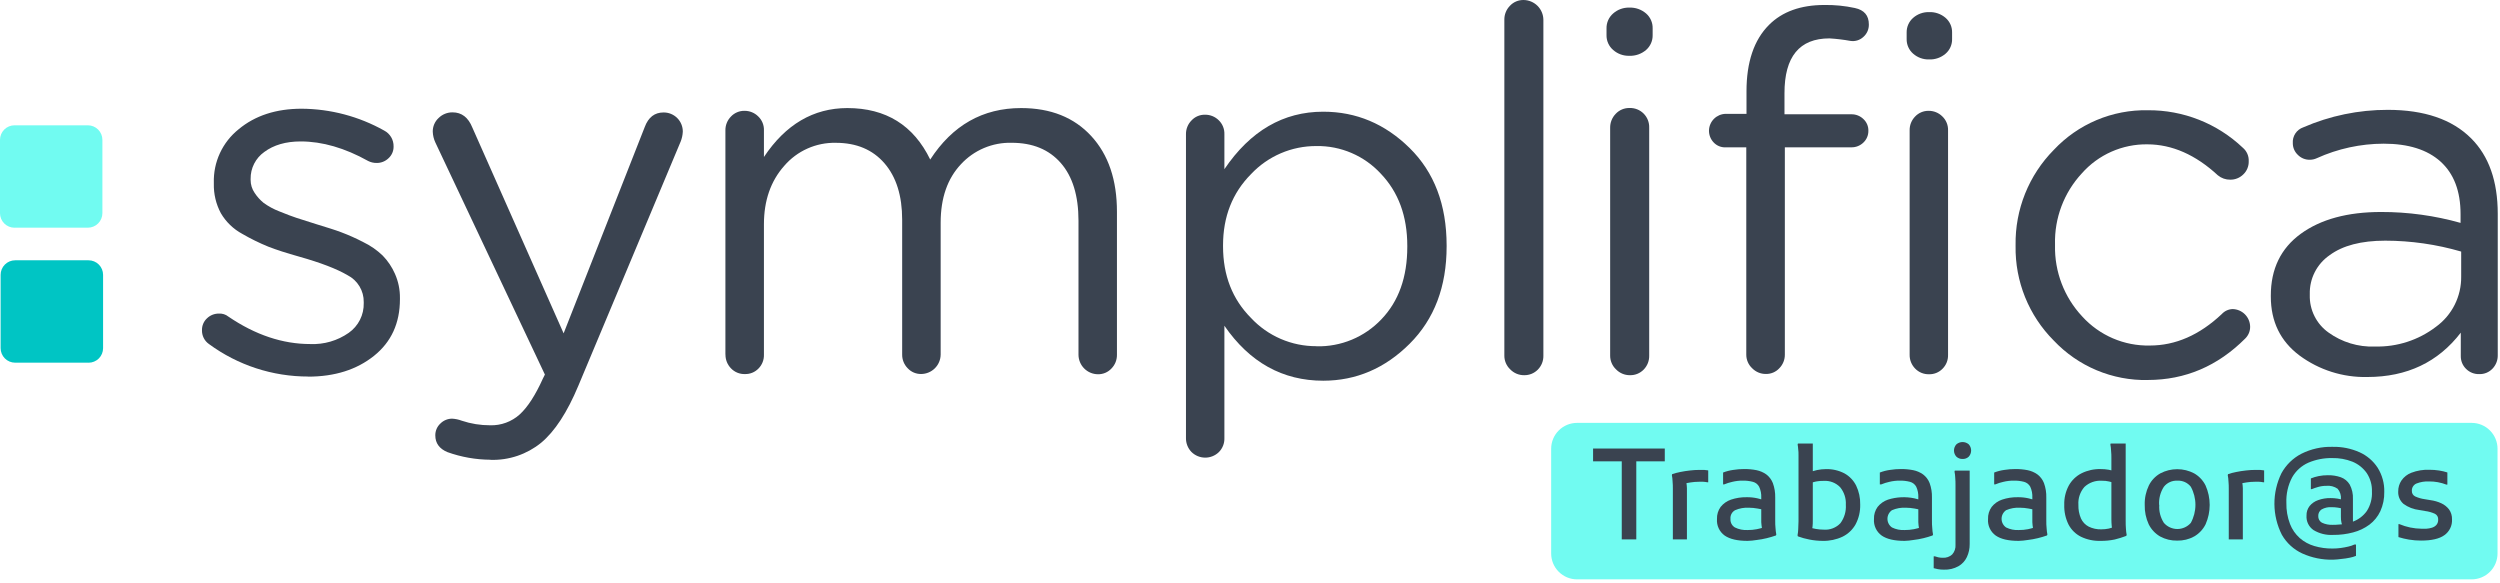
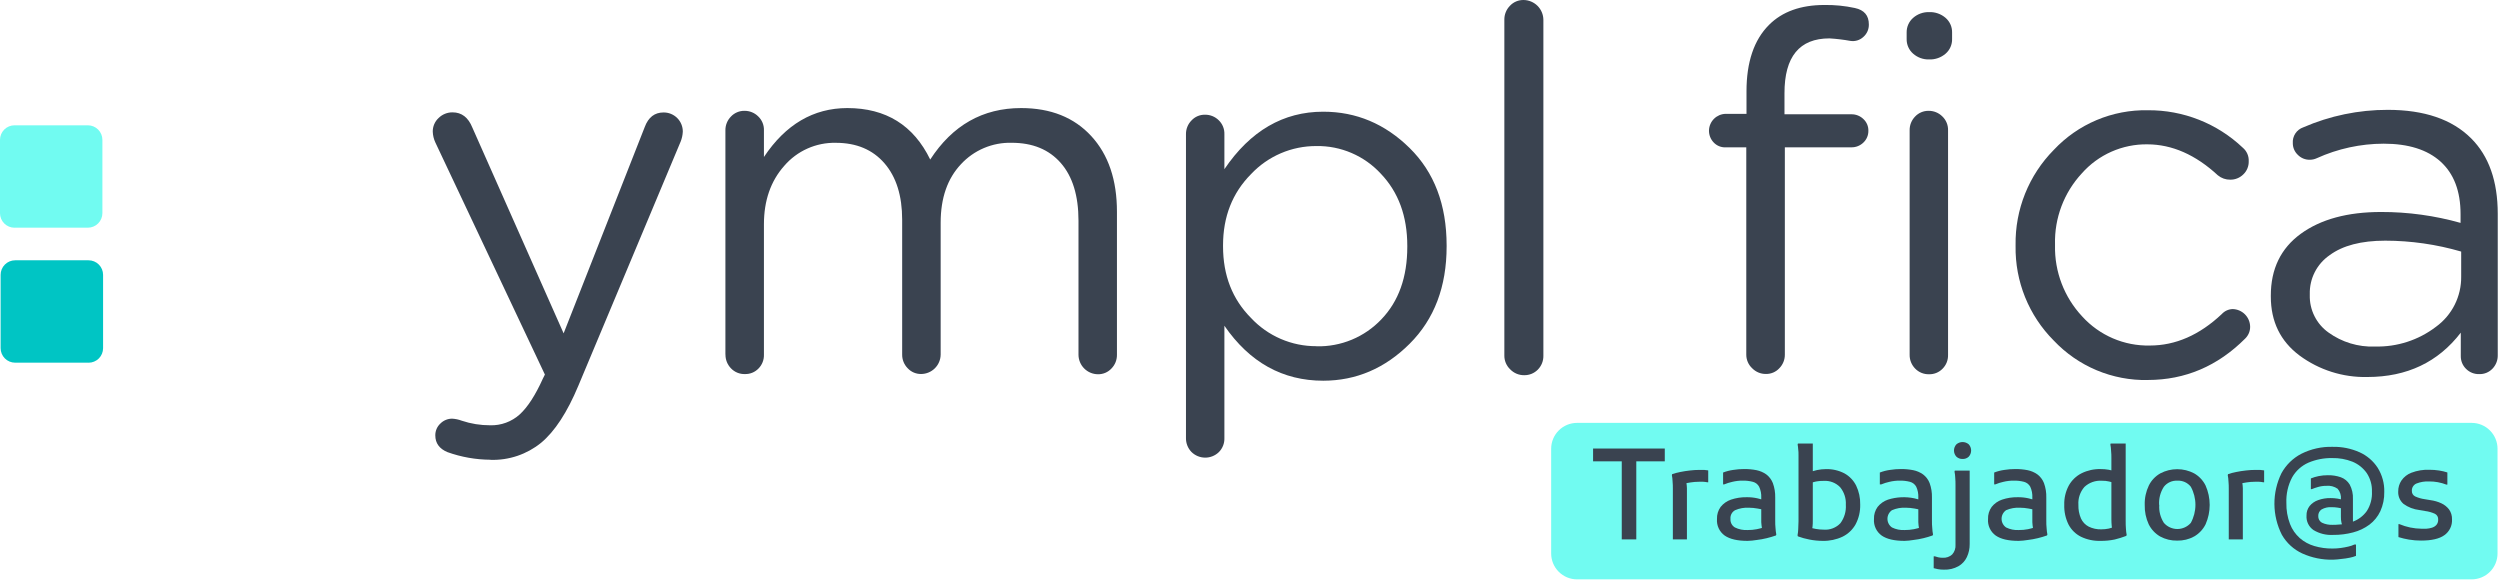
<svg xmlns="http://www.w3.org/2000/svg" width="326" height="76" viewBox="0 0 326 76" fill="none">
  <path d="M322.303 75.548H205.642C204.748 75.547 203.892 75.192 203.26 74.56C202.628 73.928 202.273 73.072 202.272 72.178V58.518C202.272 57.624 202.627 56.766 203.259 56.134C203.89 55.501 204.748 55.145 205.642 55.144H322.303C323.198 55.144 324.056 55.499 324.689 56.132C325.322 56.765 325.678 57.623 325.678 58.518V72.169C325.678 72.612 325.591 73.052 325.422 73.462C325.253 73.872 325.004 74.244 324.691 74.558C324.377 74.872 324.005 75.121 323.595 75.291C323.186 75.461 322.746 75.548 322.303 75.548Z" fill="#71FBF1" />
-   <path d="M40.208 49.1C35.546 49.109 31.005 47.624 27.249 44.863C26.958 44.66 26.721 44.387 26.563 44.069C26.404 43.751 26.327 43.398 26.339 43.043C26.333 42.756 26.388 42.472 26.5 42.208C26.612 41.944 26.778 41.707 26.988 41.512C27.195 41.311 27.439 41.153 27.706 41.046C27.974 40.94 28.26 40.887 28.548 40.891C28.993 40.864 29.433 41.004 29.78 41.284C33.297 43.673 36.858 44.866 40.464 44.863C42.249 44.94 44.01 44.427 45.474 43.403C46.094 42.967 46.598 42.385 46.939 41.708C47.281 41.03 47.45 40.279 47.431 39.521V39.393C47.443 38.668 47.25 37.954 46.875 37.334C46.501 36.712 45.959 36.209 45.313 35.881C43.891 35.051 41.805 34.255 39.023 33.468C37.331 32.994 35.985 32.558 34.989 32.165C33.822 31.69 32.69 31.134 31.6 30.501C30.436 29.875 29.467 28.94 28.799 27.799C28.167 26.619 27.852 25.294 27.884 23.956V23.828C27.847 22.497 28.119 21.176 28.678 19.968C29.237 18.76 30.069 17.698 31.107 16.865C33.256 15.073 36.002 14.177 39.345 14.177C43.11 14.202 46.806 15.181 50.09 17.021C50.471 17.218 50.788 17.518 51.007 17.887C51.224 18.256 51.334 18.678 51.323 19.107C51.328 19.393 51.271 19.678 51.158 19.941C51.044 20.204 50.876 20.44 50.664 20.633C50.458 20.834 50.214 20.991 49.946 21.097C49.678 21.203 49.392 21.255 49.105 21.249C48.721 21.253 48.342 21.163 48 20.988C44.957 19.292 42.026 18.443 39.208 18.443C37.255 18.443 35.677 18.917 34.468 19.813C33.907 20.209 33.452 20.736 33.14 21.348C32.829 21.96 32.671 22.639 32.681 23.325V23.463C32.679 24.065 32.861 24.654 33.202 25.15C33.522 25.641 33.915 26.079 34.368 26.449C35.001 26.908 35.691 27.283 36.421 27.562C37.369 27.948 38.118 28.231 38.667 28.411C39.231 28.586 40.123 28.885 41.336 29.259C42.549 29.634 43.687 29.975 44.512 30.293C45.484 30.659 46.434 31.083 47.355 31.563C48.292 32.012 49.151 32.607 49.901 33.326C50.571 34.014 51.112 34.817 51.498 35.696C51.944 36.698 52.167 37.785 52.152 38.881V39.014C52.152 42.136 51.024 44.599 48.768 46.403C46.512 48.208 43.651 49.111 40.184 49.114" fill="#3A4350" />
  <path d="M63.968 59.95C62.054 59.94 60.154 59.605 58.352 58.959C57.29 58.518 56.764 57.788 56.764 56.779C56.759 56.487 56.816 56.197 56.931 55.929C57.046 55.661 57.217 55.421 57.432 55.224C57.836 54.821 58.383 54.594 58.954 54.594C59.384 54.617 59.807 54.706 60.21 54.859C61.401 55.258 62.65 55.459 63.907 55.456C65.333 55.501 66.721 54.992 67.779 54.034C68.812 53.086 69.816 51.533 70.789 49.375L71.055 48.844L56.764 18.566C56.563 18.13 56.45 17.658 56.432 17.178C56.425 16.842 56.49 16.509 56.621 16.2C56.753 15.891 56.948 15.614 57.195 15.386C57.435 15.149 57.719 14.962 58.032 14.836C58.344 14.71 58.678 14.647 59.015 14.651C60.205 14.651 61.063 15.315 61.594 16.633L73.496 43.469L84.075 16.561C84.549 15.286 85.374 14.665 86.52 14.665C86.852 14.661 87.181 14.723 87.489 14.848C87.796 14.973 88.076 15.158 88.31 15.393C88.545 15.627 88.73 15.906 88.855 16.214C88.98 16.521 89.042 16.851 89.037 17.182C89.015 17.613 88.924 18.037 88.767 18.438L75.415 50.304C73.962 53.78 72.342 56.259 70.557 57.741C68.699 59.25 66.36 60.039 63.968 59.964" fill="#3A4350" />
  <path d="M94.593 46.233V16.993C94.588 16.661 94.65 16.332 94.774 16.025C94.897 15.717 95.081 15.438 95.313 15.201C95.538 14.96 95.812 14.77 96.115 14.641C96.419 14.512 96.746 14.447 97.076 14.452C97.407 14.448 97.735 14.509 98.042 14.633C98.349 14.757 98.628 14.94 98.863 15.173C99.114 15.409 99.311 15.696 99.441 16.015C99.571 16.334 99.631 16.677 99.617 17.021V20.472C102.442 16.225 106.066 14.098 110.49 14.092C115.524 14.092 119.127 16.329 121.301 20.804C124.205 16.329 128.155 14.092 133.151 14.092C137.009 14.092 140.058 15.309 142.299 17.742C144.539 20.175 145.656 23.474 145.65 27.638V46.261C145.655 46.592 145.594 46.921 145.472 47.229C145.349 47.536 145.166 47.816 144.934 48.053C144.71 48.294 144.438 48.486 144.135 48.615C143.832 48.744 143.505 48.808 143.176 48.802C142.503 48.798 141.859 48.529 141.383 48.053C140.908 47.578 140.639 46.934 140.635 46.261V28.776C140.635 25.521 139.866 23.014 138.327 21.254C136.788 19.494 134.649 18.615 131.909 18.619C130.672 18.588 129.442 18.823 128.303 19.306C127.164 19.789 126.14 20.51 125.302 21.42C123.548 23.287 122.662 25.828 122.662 29.041V46.233C122.655 46.903 122.386 47.545 121.912 48.019C121.438 48.493 120.796 48.762 120.126 48.769C119.796 48.775 119.468 48.712 119.164 48.583C118.86 48.454 118.587 48.262 118.363 48.02C118.13 47.785 117.947 47.505 117.823 47.199C117.699 46.892 117.638 46.563 117.642 46.233V28.648C117.642 25.523 116.873 23.071 115.334 21.292C113.795 19.513 111.68 18.623 108.987 18.623C107.716 18.596 106.455 18.851 105.294 19.369C104.132 19.887 103.1 20.655 102.271 21.619C100.501 23.61 99.617 26.15 99.617 29.241V46.237C99.628 46.574 99.571 46.91 99.448 47.224C99.325 47.538 99.138 47.823 98.901 48.062C98.673 48.296 98.399 48.481 98.097 48.604C97.794 48.727 97.469 48.786 97.142 48.778C96.803 48.789 96.464 48.728 96.15 48.599C95.835 48.47 95.552 48.276 95.318 48.029C95.086 47.791 94.904 47.51 94.781 47.202C94.658 46.894 94.597 46.565 94.602 46.233" fill="#3A4350" />
  <path d="M154.651 57.134V17.495C154.646 17.165 154.708 16.836 154.831 16.529C154.955 16.223 155.138 15.944 155.371 15.708C155.594 15.466 155.865 15.274 156.167 15.145C156.47 15.016 156.796 14.953 157.125 14.959C157.455 14.953 157.783 15.013 158.09 15.135C158.397 15.257 158.676 15.439 158.912 15.67C159.158 15.905 159.352 16.188 159.481 16.503C159.61 16.817 159.671 17.155 159.661 17.495V22.06C163.048 17.061 167.345 14.563 172.553 14.566C176.854 14.566 180.609 16.146 183.819 19.306C187.03 22.466 188.637 26.698 188.64 32.004V32.132C188.64 37.387 187.033 41.618 183.819 44.825C180.606 48.032 176.85 49.639 172.553 49.645C167.254 49.645 162.956 47.257 159.661 42.479V57.13C159.672 57.467 159.613 57.803 159.489 58.117C159.365 58.43 159.179 58.716 158.94 58.954C158.459 59.422 157.813 59.681 157.143 59.676C156.472 59.67 155.83 59.401 155.357 58.926C154.897 58.446 154.643 57.804 154.651 57.139V57.134ZM171.662 45.157C173.241 45.196 174.811 44.904 176.27 44.298C177.729 43.692 179.045 42.786 180.132 41.64C182.385 39.292 183.511 36.142 183.511 32.189V32.061C183.511 28.196 182.361 25.06 180.061 22.652C178.994 21.493 177.694 20.572 176.247 19.951C174.799 19.329 173.237 19.02 171.662 19.045C170.064 19.037 168.482 19.358 167.014 19.988C165.546 20.619 164.224 21.545 163.13 22.709C160.7 25.164 159.485 28.259 159.485 31.994V32.122C159.485 35.914 160.703 39.019 163.13 41.46C164.221 42.629 165.542 43.56 167.011 44.194C168.479 44.828 170.063 45.151 171.662 45.143" fill="#3A4350" />
  <path d="M196.167 46.346V2.584C196.161 2.248 196.221 1.914 196.345 1.601C196.468 1.289 196.653 1.004 196.887 0.764C197.115 0.517 197.392 0.321 197.701 0.19C198.01 0.058 198.343 -0.006 198.679 0C199.361 0.008 200.014 0.283 200.496 0.766C200.978 1.249 201.251 1.901 201.257 2.584V46.346C201.269 46.688 201.21 47.029 201.086 47.348C200.961 47.666 200.773 47.956 200.532 48.2C200.3 48.435 200.022 48.621 199.716 48.746C199.409 48.87 199.081 48.931 198.75 48.925C198.411 48.929 198.074 48.863 197.761 48.732C197.448 48.601 197.165 48.407 196.93 48.162C196.684 47.929 196.489 47.647 196.357 47.334C196.226 47.022 196.161 46.685 196.167 46.346Z" fill="#3A4350" />
-   <path d="M209.49 4.565V3.707C209.482 3.338 209.555 2.971 209.705 2.633C209.855 2.296 210.078 1.995 210.358 1.754C210.939 1.242 211.693 0.97 212.467 0.991C213.264 0.961 214.043 1.234 214.647 1.754C214.926 1.996 215.147 2.297 215.295 2.634C215.444 2.972 215.515 3.338 215.505 3.707V4.565C215.515 4.933 215.443 5.3 215.294 5.637C215.146 5.975 214.925 6.275 214.647 6.518C214.041 7.035 213.263 7.306 212.467 7.276C211.693 7.301 210.939 7.03 210.358 6.518C210.077 6.278 209.853 5.977 209.703 5.64C209.553 5.302 209.48 4.935 209.49 4.565ZM209.964 46.346V16.666C209.954 15.988 210.213 15.333 210.685 14.846C210.914 14.6 211.191 14.406 211.5 14.274C211.809 14.143 212.141 14.078 212.477 14.082C212.819 14.07 213.16 14.128 213.479 14.253C213.798 14.379 214.088 14.569 214.33 14.811C214.572 15.054 214.761 15.344 214.886 15.663C215.011 15.982 215.068 16.323 215.055 16.666V46.346C215.066 46.688 215.008 47.029 214.883 47.348C214.759 47.666 214.57 47.956 214.33 48.2C214.098 48.436 213.82 48.622 213.514 48.747C213.207 48.872 212.878 48.932 212.548 48.925C212.208 48.929 211.872 48.863 211.559 48.732C211.245 48.601 210.963 48.407 210.728 48.162C210.481 47.929 210.286 47.647 210.155 47.334C210.023 47.022 209.959 46.685 209.964 46.346Z" fill="#3A4350" />
  <path d="M227.715 46.233V19.216H224.98C224.692 19.221 224.406 19.165 224.141 19.051C223.877 18.938 223.639 18.769 223.444 18.557C223.049 18.134 222.836 17.572 222.852 16.993C222.871 16.428 223.104 15.893 223.503 15.494C223.903 15.095 224.439 14.863 225.004 14.846H227.743V11.916C227.743 8.096 228.72 5.208 230.673 3.252C232.407 1.512 234.825 0.65 237.901 0.65C239.235 0.629 240.568 0.761 241.873 1.043C243.096 1.304 243.698 2.02 243.698 3.19C243.705 3.497 243.645 3.802 243.521 4.083C243.397 4.364 243.213 4.614 242.982 4.816C242.758 5.025 242.489 5.18 242.195 5.27C241.902 5.359 241.593 5.381 241.29 5.333C240.387 5.169 239.475 5.06 238.56 5.006C234.645 5.006 232.69 7.391 232.696 12.163V14.902H241.427C242.009 14.895 242.57 15.118 242.987 15.523C243.198 15.718 243.365 15.955 243.477 16.219C243.589 16.483 243.643 16.768 243.636 17.054C243.64 17.341 243.585 17.626 243.473 17.891C243.361 18.155 243.196 18.393 242.987 18.59C242.57 18.995 242.009 19.219 241.427 19.211H232.744V46.228C232.749 46.558 232.688 46.886 232.565 47.193C232.442 47.5 232.26 47.779 232.028 48.015C231.806 48.257 231.534 48.449 231.232 48.578C230.93 48.707 230.603 48.77 230.274 48.764C229.94 48.768 229.608 48.704 229.299 48.575C228.99 48.446 228.711 48.255 228.478 48.015C228.233 47.786 228.039 47.51 227.908 47.202C227.776 46.894 227.711 46.562 227.715 46.228V46.233ZM248.627 5.077V4.224C248.622 3.865 248.696 3.51 248.842 3.182C248.989 2.855 249.205 2.563 249.475 2.328C250.051 1.824 250.796 1.557 251.561 1.579C252.344 1.549 253.109 1.817 253.703 2.328C253.975 2.563 254.191 2.854 254.338 3.182C254.485 3.509 254.558 3.865 254.552 4.224V5.077C254.562 5.44 254.491 5.802 254.344 6.135C254.198 6.467 253.979 6.763 253.703 7.001C253.11 7.513 252.344 7.781 251.561 7.75C250.796 7.774 250.05 7.507 249.475 7.001C249.201 6.763 248.983 6.466 248.836 6.134C248.689 5.801 248.618 5.44 248.627 5.077ZM249.016 46.233V16.993C249.01 16.662 249.07 16.333 249.192 16.026C249.314 15.718 249.496 15.438 249.727 15.201C249.951 14.962 250.223 14.771 250.525 14.642C250.827 14.514 251.152 14.449 251.48 14.452C251.812 14.447 252.141 14.508 252.449 14.632C252.756 14.756 253.036 14.939 253.272 15.173C253.523 15.409 253.719 15.696 253.849 16.015C253.979 16.334 254.04 16.677 254.026 17.021V46.261C254.037 46.598 253.98 46.935 253.856 47.249C253.732 47.563 253.544 47.848 253.305 48.086C253.078 48.319 252.805 48.503 252.503 48.627C252.201 48.75 251.877 48.809 251.551 48.802C251.212 48.812 250.874 48.75 250.559 48.621C250.245 48.492 249.961 48.299 249.727 48.053C249.496 47.815 249.314 47.534 249.192 47.225C249.07 46.917 249.01 46.588 249.016 46.256" fill="#3A4350" />
  <path d="M280.085 49.555C277.793 49.602 275.516 49.168 273.402 48.281C271.288 47.395 269.383 46.075 267.809 44.408C266.197 42.791 264.926 40.867 264.071 38.751C263.217 36.634 262.795 34.367 262.832 32.084V31.956C262.796 29.662 263.217 27.383 264.071 25.253C264.926 23.123 266.197 21.185 267.809 19.552C269.378 17.877 271.281 16.55 273.396 15.658C275.511 14.767 277.79 14.33 280.085 14.376C284.685 14.342 289.119 16.092 292.456 19.258C292.713 19.473 292.916 19.743 293.051 20.049C293.186 20.355 293.248 20.688 293.233 21.022C293.243 21.343 293.185 21.663 293.062 21.96C292.94 22.258 292.756 22.526 292.522 22.747C292.299 22.967 292.034 23.141 291.742 23.258C291.451 23.376 291.139 23.434 290.826 23.429C290.236 23.438 289.663 23.237 289.209 22.861C286.299 20.175 283.237 18.829 280.024 18.822C278.408 18.799 276.806 19.126 275.328 19.781C273.851 20.435 272.532 21.402 271.463 22.614C269.139 25.124 267.887 28.442 267.975 31.861V31.989C267.898 35.426 269.171 38.756 271.52 41.265C272.634 42.492 273.999 43.466 275.521 44.12C277.044 44.774 278.689 45.094 280.346 45.057C283.687 45.057 286.82 43.687 289.721 40.953C289.902 40.754 290.121 40.594 290.366 40.482C290.61 40.371 290.875 40.31 291.143 40.303C291.743 40.318 292.314 40.563 292.738 40.987C293.161 41.412 293.405 41.983 293.418 42.583C293.424 42.875 293.369 43.165 293.257 43.435C293.145 43.705 292.979 43.949 292.769 44.152C289.176 47.745 284.948 49.544 280.085 49.55" fill="#3A4350" />
  <path d="M308.685 49.162C305.514 49.23 302.411 48.245 299.86 46.361C297.363 44.493 296.115 41.931 296.115 38.673V38.545C296.115 35.069 297.417 32.383 300.021 30.487C302.625 28.591 306.118 27.643 310.501 27.643C314.002 27.637 317.487 28.115 320.857 29.065V27.923C320.857 24.922 319.985 22.647 318.255 21.078C316.525 19.51 314.041 18.737 310.832 18.737C307.821 18.742 304.844 19.388 302.102 20.633C301.816 20.765 301.506 20.833 301.192 20.832C300.9 20.837 300.611 20.782 300.342 20.67C300.073 20.558 299.83 20.392 299.627 20.183C299.424 19.99 299.262 19.758 299.151 19.5C299.04 19.243 298.983 18.965 298.983 18.685C298.947 18.236 299.062 17.787 299.309 17.411C299.556 17.034 299.922 16.75 300.348 16.604C303.822 15.095 307.571 14.319 311.358 14.324C316.127 14.324 319.751 15.561 322.232 18.036C324.548 20.345 325.706 23.627 325.706 27.88V46.309C325.714 46.633 325.658 46.956 325.541 47.258C325.424 47.561 325.248 47.838 325.023 48.072C324.802 48.305 324.534 48.489 324.237 48.612C323.939 48.734 323.62 48.793 323.298 48.783C322.979 48.793 322.661 48.738 322.364 48.621C322.068 48.503 321.798 48.326 321.573 48.1C321.352 47.884 321.177 47.624 321.059 47.339C320.941 47.053 320.882 46.746 320.886 46.437V43.379C317.931 47.228 313.872 49.156 308.709 49.162H308.685ZM309.685 45.185C312.555 45.265 315.366 44.358 317.648 42.616C318.68 41.868 319.517 40.883 320.09 39.744C320.662 38.605 320.953 37.345 320.938 36.071V32.805C317.722 31.867 314.39 31.388 311.041 31.383C307.909 31.383 305.489 32.015 303.78 33.279C302.961 33.843 302.297 34.602 301.845 35.487C301.394 36.373 301.171 37.357 301.196 38.35V38.478C301.171 39.431 301.381 40.375 301.808 41.228C302.234 42.08 302.864 42.814 303.642 43.365C305.391 44.624 307.508 45.266 309.662 45.19" fill="#3A4350" />
  <path d="M1.896 29.691H11.456C11.959 29.691 12.441 29.491 12.797 29.135C13.152 28.78 13.352 28.298 13.352 27.795V18.235C13.352 17.732 13.152 17.25 12.797 16.894C12.441 16.538 11.959 16.339 11.456 16.339H1.896C1.393 16.339 0.911 16.538 0.555 16.894C0.2 17.25 0 17.732 0 18.235V27.8C0 28.302 0.2 28.785 0.555 29.14C0.911 29.496 1.393 29.695 1.896 29.695" fill="#71FBF1" />
  <path d="M11.546 47.294H1.976C1.474 47.294 0.991 47.095 0.636 46.739C0.28 46.383 0.081 45.901 0.081 45.398V35.838C0.081 35.335 0.28 34.853 0.636 34.498C0.991 34.142 1.474 33.942 1.976 33.942H11.546C12.049 33.942 12.531 34.142 12.887 34.498C13.242 34.853 13.442 35.335 13.442 35.838V45.403C13.442 45.906 13.242 46.388 12.887 46.744C12.531 47.099 12.049 47.299 11.546 47.299" fill="#00C5C4" />
  <path d="M207.722 58.49H217.088V60.154H213.372V70.335H211.476V60.154H207.737V58.495L207.722 58.49Z" fill="#3A4350" />
  <path d="M218.141 70.33V64.642C218.141 64.419 218.141 64.135 218.141 63.784C218.141 63.434 218.141 63.092 218.103 62.76C218.095 62.491 218.065 62.224 218.013 61.959L218.046 61.831C218.395 61.711 218.753 61.616 219.117 61.547C219.529 61.462 219.956 61.395 220.401 61.348C220.793 61.301 221.187 61.277 221.582 61.277C221.823 61.277 222.056 61.277 222.231 61.277C222.406 61.288 222.58 61.309 222.752 61.339V62.888H222.624C222.448 62.85 222.269 62.828 222.089 62.822H221.52C221.166 62.823 220.813 62.852 220.463 62.907C220.098 62.964 219.785 63.021 219.515 63.087L219.847 62.614C219.946 63.081 219.989 63.558 219.975 64.035V70.339H218.141V70.33Z" fill="#3A4350" />
  <path d="M227.881 70.529C226.563 70.529 225.573 70.302 224.899 69.837C224.562 69.594 224.292 69.269 224.116 68.892C223.94 68.516 223.864 68.1 223.895 67.685C223.871 67.119 224.038 66.562 224.369 66.102C224.718 65.665 225.185 65.336 225.715 65.154C226.371 64.932 227.06 64.825 227.753 64.837C228.231 64.828 228.709 64.877 229.175 64.983C229.563 65.073 229.905 65.168 230.194 65.254V66.547C229.868 66.447 229.535 66.369 229.199 66.315C228.826 66.246 228.449 66.21 228.07 66.206C227.448 66.17 226.827 66.281 226.255 66.529C226.054 66.639 225.89 66.807 225.783 67.01C225.676 67.213 225.631 67.442 225.653 67.671C225.637 67.891 225.683 68.112 225.785 68.308C225.887 68.504 226.042 68.667 226.231 68.78C226.747 69.034 227.321 69.15 227.895 69.117C228.296 69.119 228.696 69.083 229.089 69.007C229.457 68.942 229.817 68.836 230.161 68.69L229.848 69.23C229.813 69.118 229.785 69.004 229.763 68.889C229.739 68.766 229.72 68.647 229.706 68.519C229.691 68.391 229.677 68.254 229.668 68.097C229.658 67.941 229.668 67.77 229.668 67.571V64.893C229.692 64.404 229.598 63.916 229.393 63.471C229.309 63.315 229.194 63.177 229.055 63.066C228.915 62.956 228.754 62.876 228.582 62.831C228.135 62.715 227.674 62.662 227.213 62.675C226.769 62.673 226.326 62.726 225.895 62.831C225.533 62.91 225.179 63.021 224.838 63.163H224.691V61.618C225.117 61.453 225.561 61.338 226.013 61.277C226.483 61.2 226.959 61.162 227.435 61.163C227.974 61.158 228.513 61.207 229.042 61.31C229.502 61.403 229.938 61.59 230.322 61.86C230.706 62.151 231.003 62.543 231.18 62.993C231.401 63.6 231.505 64.243 231.488 64.889V67.012C231.488 67.235 231.488 67.519 231.488 67.87C231.488 68.221 231.488 68.562 231.53 68.894C231.546 69.163 231.579 69.43 231.63 69.695L231.583 69.823C231.189 69.962 230.789 70.08 230.383 70.178C229.95 70.285 229.51 70.364 229.066 70.415C228.674 70.482 228.278 70.52 227.881 70.529Z" fill="#3A4350" />
  <path d="M237.683 70.529C237.103 70.528 236.526 70.471 235.957 70.358C235.443 70.261 234.937 70.122 234.445 69.941L234.398 69.808C234.448 69.546 234.478 69.279 234.488 69.012C234.488 68.676 234.517 68.334 234.526 67.984C234.536 67.633 234.526 67.349 234.526 67.13V60.177C234.526 59.921 234.526 59.651 234.526 59.367C234.526 59.082 234.526 58.807 234.483 58.561C234.473 58.362 234.45 58.164 234.412 57.968L234.45 57.84H236.389V67.794C236.389 68.121 236.389 68.406 236.356 68.647C236.337 68.851 236.309 69.053 236.27 69.254L235.953 68.78C236.18 68.846 236.46 68.908 236.787 68.974C237.122 69.034 237.461 69.064 237.801 69.064C238.206 69.098 238.613 69.041 238.992 68.895C239.371 68.75 239.713 68.521 239.991 68.225C240.504 67.533 240.754 66.682 240.697 65.822C240.745 64.997 240.483 64.184 239.963 63.542C239.686 63.253 239.349 63.028 238.975 62.884C238.602 62.74 238.201 62.68 237.801 62.708C237.55 62.708 237.327 62.708 237.123 62.742C236.923 62.763 236.725 62.801 236.531 62.855C236.332 62.912 236.109 62.983 235.853 63.069V61.647C236.56 61.337 237.323 61.175 238.095 61.173C238.935 61.149 239.767 61.34 240.512 61.727C241.173 62.092 241.707 62.649 242.043 63.325C242.41 64.09 242.59 64.931 242.57 65.78C242.597 66.679 242.391 67.571 241.972 68.368C241.584 69.064 240.994 69.626 240.28 69.979C239.469 70.362 238.58 70.55 237.683 70.529Z" fill="#3A4350" />
  <path d="M248.352 70.529C247.03 70.529 246.039 70.301 245.371 69.837C245.033 69.594 244.763 69.269 244.587 68.892C244.411 68.516 244.335 68.1 244.366 67.685C244.342 67.119 244.509 66.562 244.84 66.102C245.189 65.664 245.656 65.335 246.186 65.154C247.302 64.799 248.491 64.741 249.637 64.983C250.021 65.073 250.362 65.168 250.656 65.254V66.547C250.329 66.448 249.997 66.37 249.66 66.315C249.288 66.246 248.911 66.21 248.532 66.206C247.909 66.17 247.285 66.281 246.712 66.529C246.53 66.655 246.382 66.823 246.279 67.019C246.176 67.215 246.123 67.433 246.123 67.654C246.123 67.876 246.176 68.094 246.279 68.29C246.382 68.486 246.53 68.654 246.712 68.78C247.227 69.034 247.798 69.15 248.371 69.117C248.773 69.119 249.175 69.083 249.57 69.007C249.938 68.942 250.297 68.835 250.641 68.69L250.324 69.23C250.291 69.126 250.267 69.007 250.239 68.889C250.21 68.77 250.196 68.647 250.182 68.519C250.167 68.391 250.153 68.254 250.149 68.097C250.144 67.941 250.149 67.77 250.149 67.571V64.893C250.174 64.404 250.082 63.917 249.878 63.471C249.794 63.315 249.679 63.178 249.539 63.067C249.4 62.957 249.24 62.877 249.068 62.831C248.621 62.715 248.16 62.662 247.698 62.675C247.254 62.673 246.812 62.726 246.38 62.831C246.019 62.909 245.665 63.02 245.323 63.163H245.129V61.618C245.557 61.453 246.002 61.338 246.456 61.277C246.926 61.2 247.402 61.162 247.878 61.163C248.416 61.158 248.952 61.207 249.48 61.31C249.942 61.402 250.38 61.589 250.765 61.86C251.151 62.15 251.448 62.542 251.623 62.993C251.842 63.6 251.945 64.243 251.926 64.889V67.012C251.926 67.235 251.926 67.519 251.926 67.87C251.926 68.221 251.926 68.562 251.969 68.894C251.981 69.163 252.015 69.431 252.068 69.695L252.016 69.823C251.625 69.962 251.226 70.081 250.822 70.178C250.386 70.285 249.944 70.364 249.499 70.415C249.12 70.48 248.737 70.518 248.352 70.529Z" fill="#3A4350" />
  <path d="M253.485 74.283C253.22 74.286 252.955 74.264 252.694 74.217C252.512 74.183 252.331 74.14 252.153 74.089V72.543H252.3C252.428 72.586 252.58 72.629 252.741 72.671C252.94 72.716 253.144 72.737 253.348 72.733C253.568 72.746 253.789 72.715 253.997 72.641C254.206 72.568 254.397 72.454 254.561 72.306C254.718 72.133 254.837 71.93 254.912 71.709C254.987 71.488 255.016 71.254 254.997 71.022V64.178C254.997 63.955 254.997 63.68 254.997 63.329C254.997 62.978 254.997 62.637 254.964 62.301C254.955 62.03 254.923 61.76 254.869 61.495L254.907 61.367H256.846V70.946C256.853 71.532 256.729 72.112 256.481 72.643C256.244 73.145 255.858 73.562 255.377 73.837C254.799 74.156 254.145 74.31 253.485 74.283ZM255.917 59.85C255.621 59.86 255.333 59.752 255.116 59.552C254.912 59.333 254.798 59.045 254.798 58.746C254.798 58.447 254.912 58.159 255.116 57.94C255.339 57.748 255.624 57.642 255.919 57.642C256.214 57.642 256.499 57.748 256.723 57.94C256.924 58.16 257.035 58.448 257.035 58.746C257.035 59.044 256.924 59.331 256.723 59.552C256.615 59.653 256.489 59.731 256.35 59.783C256.212 59.834 256.064 59.857 255.917 59.85Z" fill="#3A4350" />
  <path d="M263.226 70.529C261.903 70.529 260.913 70.302 260.244 69.837C259.906 69.595 259.635 69.27 259.459 68.893C259.283 68.516 259.208 68.1 259.24 67.685C259.216 67.119 259.383 66.562 259.714 66.102C260.062 65.664 260.529 65.335 261.06 65.154C261.716 64.932 262.405 64.825 263.098 64.837C263.576 64.828 264.053 64.877 264.52 64.983C264.904 65.073 265.245 65.168 265.539 65.254V66.547C265.211 66.448 264.877 66.37 264.539 66.315C264.168 66.246 263.792 66.21 263.415 66.206C262.792 66.17 262.168 66.28 261.595 66.529C261.413 66.655 261.265 66.823 261.162 67.019C261.059 67.215 261.006 67.433 261.006 67.654C261.006 67.876 261.059 68.094 261.162 68.29C261.265 68.486 261.413 68.654 261.595 68.78C262.11 69.034 262.681 69.15 263.254 69.117C263.656 69.119 264.058 69.083 264.453 69.007C264.816 68.939 265.171 68.831 265.51 68.685L265.193 69.225C265.16 69.121 265.136 69.003 265.107 68.884C265.079 68.766 265.065 68.642 265.051 68.515C265.036 68.387 265.022 68.249 265.017 68.093C265.013 67.936 265.017 67.766 265.017 67.567V64.893C265.043 64.404 264.95 63.917 264.747 63.471C264.663 63.315 264.547 63.178 264.408 63.068C264.268 62.958 264.108 62.878 263.937 62.831C263.49 62.715 263.029 62.662 262.567 62.675C262.121 62.673 261.677 62.726 261.244 62.831C260.884 62.909 260.532 63.02 260.192 63.163H260.041V61.618C260.468 61.453 260.913 61.338 261.368 61.277C261.838 61.2 262.313 61.162 262.79 61.163C263.327 61.158 263.864 61.207 264.392 61.31C264.854 61.402 265.291 61.589 265.676 61.86C266.061 62.151 266.358 62.543 266.534 62.993C266.753 63.6 266.856 64.243 266.837 64.889V67.012C266.837 67.235 266.837 67.519 266.837 67.87C266.837 68.221 266.837 68.562 266.88 68.894C266.893 69.163 266.926 69.431 266.98 69.695L266.927 69.823C266.536 69.962 266.137 70.081 265.733 70.178C265.298 70.285 264.856 70.364 264.411 70.415C264.019 70.481 263.623 70.519 263.226 70.529Z" fill="#3A4350" />
  <path d="M273.914 70.529C273.03 70.557 272.152 70.372 271.354 69.989C270.659 69.64 270.092 69.081 269.733 68.391C269.342 67.595 269.151 66.714 269.179 65.827C269.154 64.952 269.358 64.087 269.771 63.315C270.153 62.629 270.73 62.073 271.43 61.718C272.208 61.334 273.067 61.146 273.933 61.168C274.278 61.165 274.622 61.193 274.961 61.253C275.201 61.293 275.434 61.359 275.658 61.452L275.611 62.964C275.424 62.891 275.233 62.833 275.037 62.789C274.727 62.714 274.408 62.681 274.089 62.689C273.673 62.66 273.256 62.717 272.863 62.856C272.469 62.996 272.109 63.215 271.805 63.5C271.247 64.144 270.965 64.982 271.023 65.832C271.003 66.442 271.118 67.049 271.359 67.609C271.566 68.066 271.919 68.44 272.364 68.671C272.874 68.921 273.437 69.043 274.004 69.026C274.332 69.028 274.659 68.995 274.98 68.927C275.237 68.866 275.488 68.782 275.729 68.676L275.478 69.207C275.416 68.99 275.378 68.768 275.364 68.543C275.341 68.287 275.326 68.012 275.326 67.728V60.722C275.326 60.492 275.326 60.193 275.326 59.827C275.326 59.466 275.326 59.115 275.284 58.765C275.277 58.497 275.247 58.231 275.194 57.968L275.227 57.84H277.189V67.074C277.189 67.292 277.189 67.581 277.189 67.927C277.189 68.273 277.189 68.619 277.222 68.955C277.236 69.223 277.268 69.489 277.317 69.752L277.265 69.88C276.77 70.07 276.264 70.229 275.748 70.354C275.145 70.478 274.53 70.537 273.914 70.529Z" fill="#3A4350" />
  <path d="M279.673 65.841C279.646 64.967 279.83 64.099 280.208 63.31C280.537 62.644 281.059 62.092 281.706 61.727C282.386 61.369 283.144 61.182 283.912 61.182C284.681 61.182 285.438 61.369 286.119 61.727C286.761 62.095 287.279 62.647 287.607 63.31C287.96 64.107 288.143 64.969 288.143 65.841C288.143 66.713 287.96 67.575 287.607 68.372C287.276 69.034 286.759 69.584 286.119 69.955C285.444 70.326 284.684 70.512 283.915 70.496C283.135 70.514 282.363 70.328 281.678 69.955C281.04 69.584 280.524 69.033 280.194 68.372C279.828 67.58 279.65 66.714 279.673 65.841ZM281.569 65.841C281.511 66.666 281.722 67.488 282.171 68.183C282.389 68.434 282.659 68.635 282.962 68.773C283.265 68.911 283.594 68.983 283.927 68.983C284.26 68.983 284.589 68.911 284.892 68.773C285.195 68.635 285.464 68.434 285.683 68.183C286.078 67.46 286.285 66.65 286.285 65.827C286.285 65.004 286.078 64.194 285.683 63.471C285.477 63.208 285.21 62.999 284.905 62.861C284.601 62.724 284.268 62.661 283.934 62.68C283.598 62.661 283.263 62.723 282.956 62.861C282.649 62.998 282.38 63.208 282.171 63.471C281.714 64.174 281.496 65.005 281.55 65.841H281.569Z" fill="#3A4350" />
  <path d="M290.631 70.33V64.642C290.631 64.419 290.631 64.135 290.631 63.784C290.631 63.434 290.631 63.092 290.593 62.76C290.584 62.491 290.552 62.223 290.499 61.959L290.536 61.831C290.886 61.71 291.244 61.615 291.608 61.547C292.022 61.462 292.448 61.395 292.887 61.348C293.281 61.301 293.676 61.277 294.072 61.277C294.314 61.277 294.546 61.277 294.722 61.277C294.896 61.288 295.071 61.309 295.243 61.339V62.888H295.115C294.939 62.85 294.76 62.828 294.58 62.822H294.011C293.657 62.823 293.303 62.852 292.954 62.907C292.589 62.964 292.276 63.021 292.006 63.087L292.338 62.614C292.437 63.081 292.48 63.558 292.466 64.035V70.339H290.631V70.33Z" fill="#3A4350" />
  <path d="M304.201 72.984C302.839 73.012 301.488 72.738 300.244 72.183C299.114 71.67 298.173 70.814 297.556 69.737C296.927 68.495 296.594 67.124 296.584 65.732C296.575 64.34 296.888 62.964 297.499 61.713C298.095 60.623 299.003 59.737 300.106 59.168C301.371 58.535 302.773 58.226 304.187 58.267C305.391 58.243 306.585 58.484 307.685 58.973C308.655 59.408 309.478 60.114 310.055 61.007C310.64 61.947 310.937 63.038 310.908 64.144C310.928 65.011 310.753 65.871 310.396 66.661C310.072 67.353 309.584 67.955 308.974 68.415C308.337 68.884 307.617 69.227 306.851 69.425C305.999 69.651 305.121 69.761 304.239 69.752C303.346 69.804 302.457 69.586 301.689 69.126C301.383 68.919 301.136 68.634 300.975 68.301C300.814 67.969 300.743 67.599 300.77 67.23C300.755 66.78 300.898 66.34 301.173 65.984C301.465 65.629 301.851 65.363 302.286 65.216C302.808 65.029 303.359 64.939 303.912 64.95C304.219 64.948 304.525 64.972 304.827 65.021C305.102 65.072 305.367 65.129 305.623 65.192V66.363C305.371 66.293 305.114 66.238 304.855 66.197C304.594 66.156 304.329 66.135 304.064 66.135C303.599 66.101 303.134 66.205 302.727 66.434C302.589 66.528 302.478 66.656 302.403 66.805C302.329 66.954 302.293 67.12 302.301 67.287C302.291 67.462 302.331 67.636 302.414 67.79C302.498 67.944 302.623 68.072 302.775 68.159C303.219 68.366 303.707 68.462 304.197 68.439C304.464 68.441 304.731 68.428 304.998 68.401C305.254 68.401 305.5 68.353 305.746 68.316L305.547 68.68C305.433 68.523 305.356 68.341 305.325 68.15C305.272 67.897 305.248 67.639 305.254 67.382V65.116C305.28 64.87 305.257 64.62 305.184 64.383C305.112 64.146 304.992 63.926 304.832 63.737C304.402 63.436 303.879 63.3 303.358 63.353C302.989 63.35 302.621 63.401 302.267 63.505C301.996 63.581 301.728 63.673 301.466 63.779H301.338V62.386C301.667 62.254 302.006 62.153 302.353 62.083C302.745 62.005 303.143 61.967 303.542 61.969C304.121 61.956 304.697 62.046 305.244 62.234C305.727 62.409 306.135 62.743 306.401 63.182C306.709 63.765 306.855 64.42 306.822 65.078V67.344C306.822 67.567 306.822 67.785 306.822 68.022C307.553 67.751 308.186 67.267 308.638 66.633C309.115 65.88 309.347 64.997 309.301 64.106C309.332 63.248 309.094 62.401 308.619 61.684C308.153 61.026 307.511 60.514 306.766 60.206C305.921 59.872 305.019 59.711 304.111 59.732C303.044 59.714 301.984 59.92 301.002 60.338C300.118 60.731 299.383 61.395 298.902 62.234C298.356 63.264 298.094 64.421 298.144 65.585C298.123 66.522 298.284 67.454 298.618 68.33C298.89 69.036 299.327 69.666 299.893 70.169C300.442 70.647 301.089 70.999 301.789 71.202C302.558 71.429 303.357 71.539 304.159 71.529C304.517 71.531 304.875 71.507 305.23 71.458C305.573 71.412 305.913 71.349 306.249 71.268C306.514 71.21 306.772 71.12 307.017 71.003H307.221V72.487C306.96 72.591 306.69 72.671 306.415 72.724C306.057 72.799 305.694 72.853 305.329 72.885C304.956 72.939 304.579 72.973 304.201 72.984Z" fill="#3A4350" />
  <path d="M312.743 68.344H312.871C313.789 68.731 314.774 68.935 315.771 68.946C315.951 68.946 316.15 68.946 316.392 68.946C316.633 68.931 316.872 68.888 317.103 68.818C317.334 68.755 317.543 68.629 317.705 68.453C317.868 68.258 317.951 68.01 317.937 67.756C317.951 67.6 317.916 67.444 317.84 67.308C317.763 67.172 317.646 67.062 317.506 66.993C317.104 66.812 316.678 66.692 316.241 66.638L315.473 66.505C314.731 66.421 314.024 66.146 313.42 65.709C313.186 65.507 313.001 65.255 312.881 64.97C312.761 64.685 312.709 64.377 312.728 64.069C312.723 63.572 312.867 63.085 313.141 62.67C313.46 62.205 313.913 61.848 314.439 61.647C315.195 61.358 316.001 61.226 316.809 61.258C317.235 61.259 317.659 61.292 318.08 61.357C318.438 61.413 318.791 61.498 319.137 61.609V63.192H319.009C318.649 63.054 318.278 62.949 317.899 62.879C317.52 62.81 317.134 62.776 316.748 62.779C316.185 62.754 315.623 62.847 315.098 63.054C314.915 63.133 314.76 63.266 314.654 63.436C314.548 63.605 314.496 63.803 314.506 64.002C314.497 64.154 314.534 64.305 314.611 64.436C314.689 64.567 314.804 64.672 314.942 64.737C315.332 64.913 315.745 65.033 316.169 65.092L316.937 65.22C317.429 65.286 317.909 65.425 318.359 65.633C318.754 65.817 319.098 66.094 319.364 66.439C319.625 66.815 319.758 67.265 319.743 67.723C319.765 68.124 319.685 68.524 319.51 68.885C319.335 69.247 319.071 69.558 318.743 69.79C318.08 70.263 317.07 70.491 315.71 70.491C315.179 70.493 314.65 70.45 314.127 70.363C313.663 70.286 313.205 70.176 312.757 70.036V68.353L312.743 68.344Z" fill="#3A4350" />
</svg>